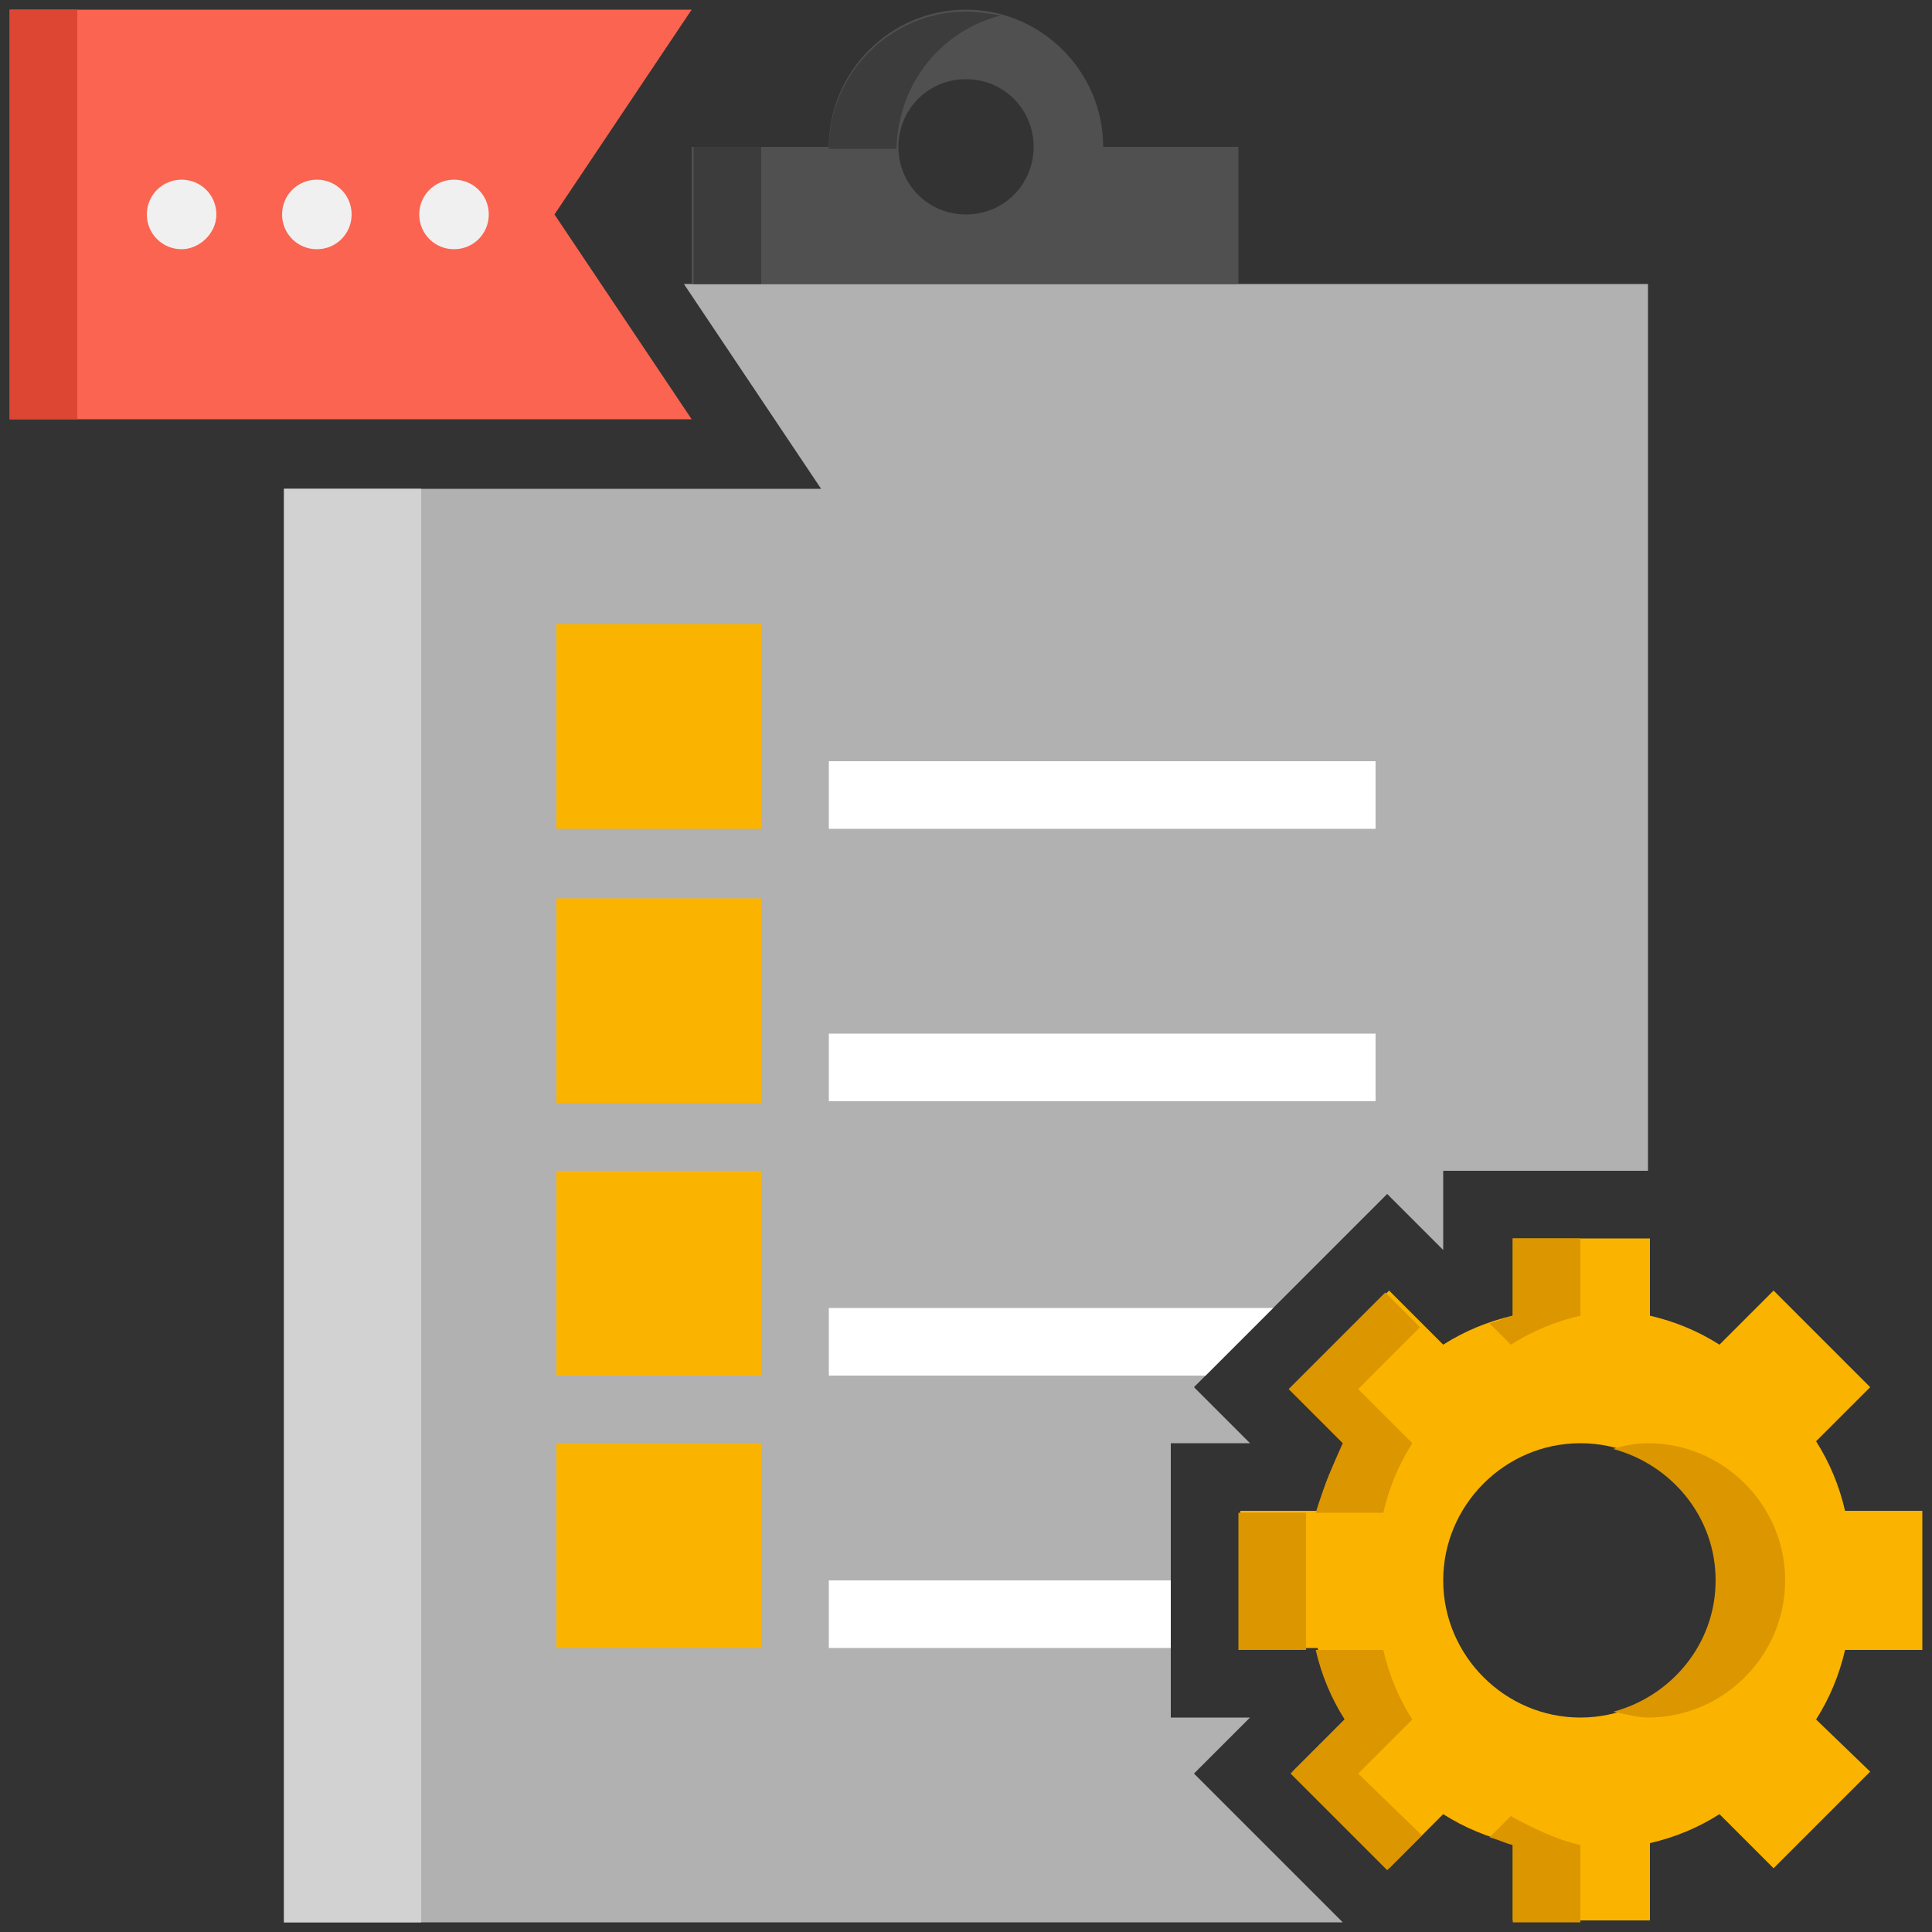
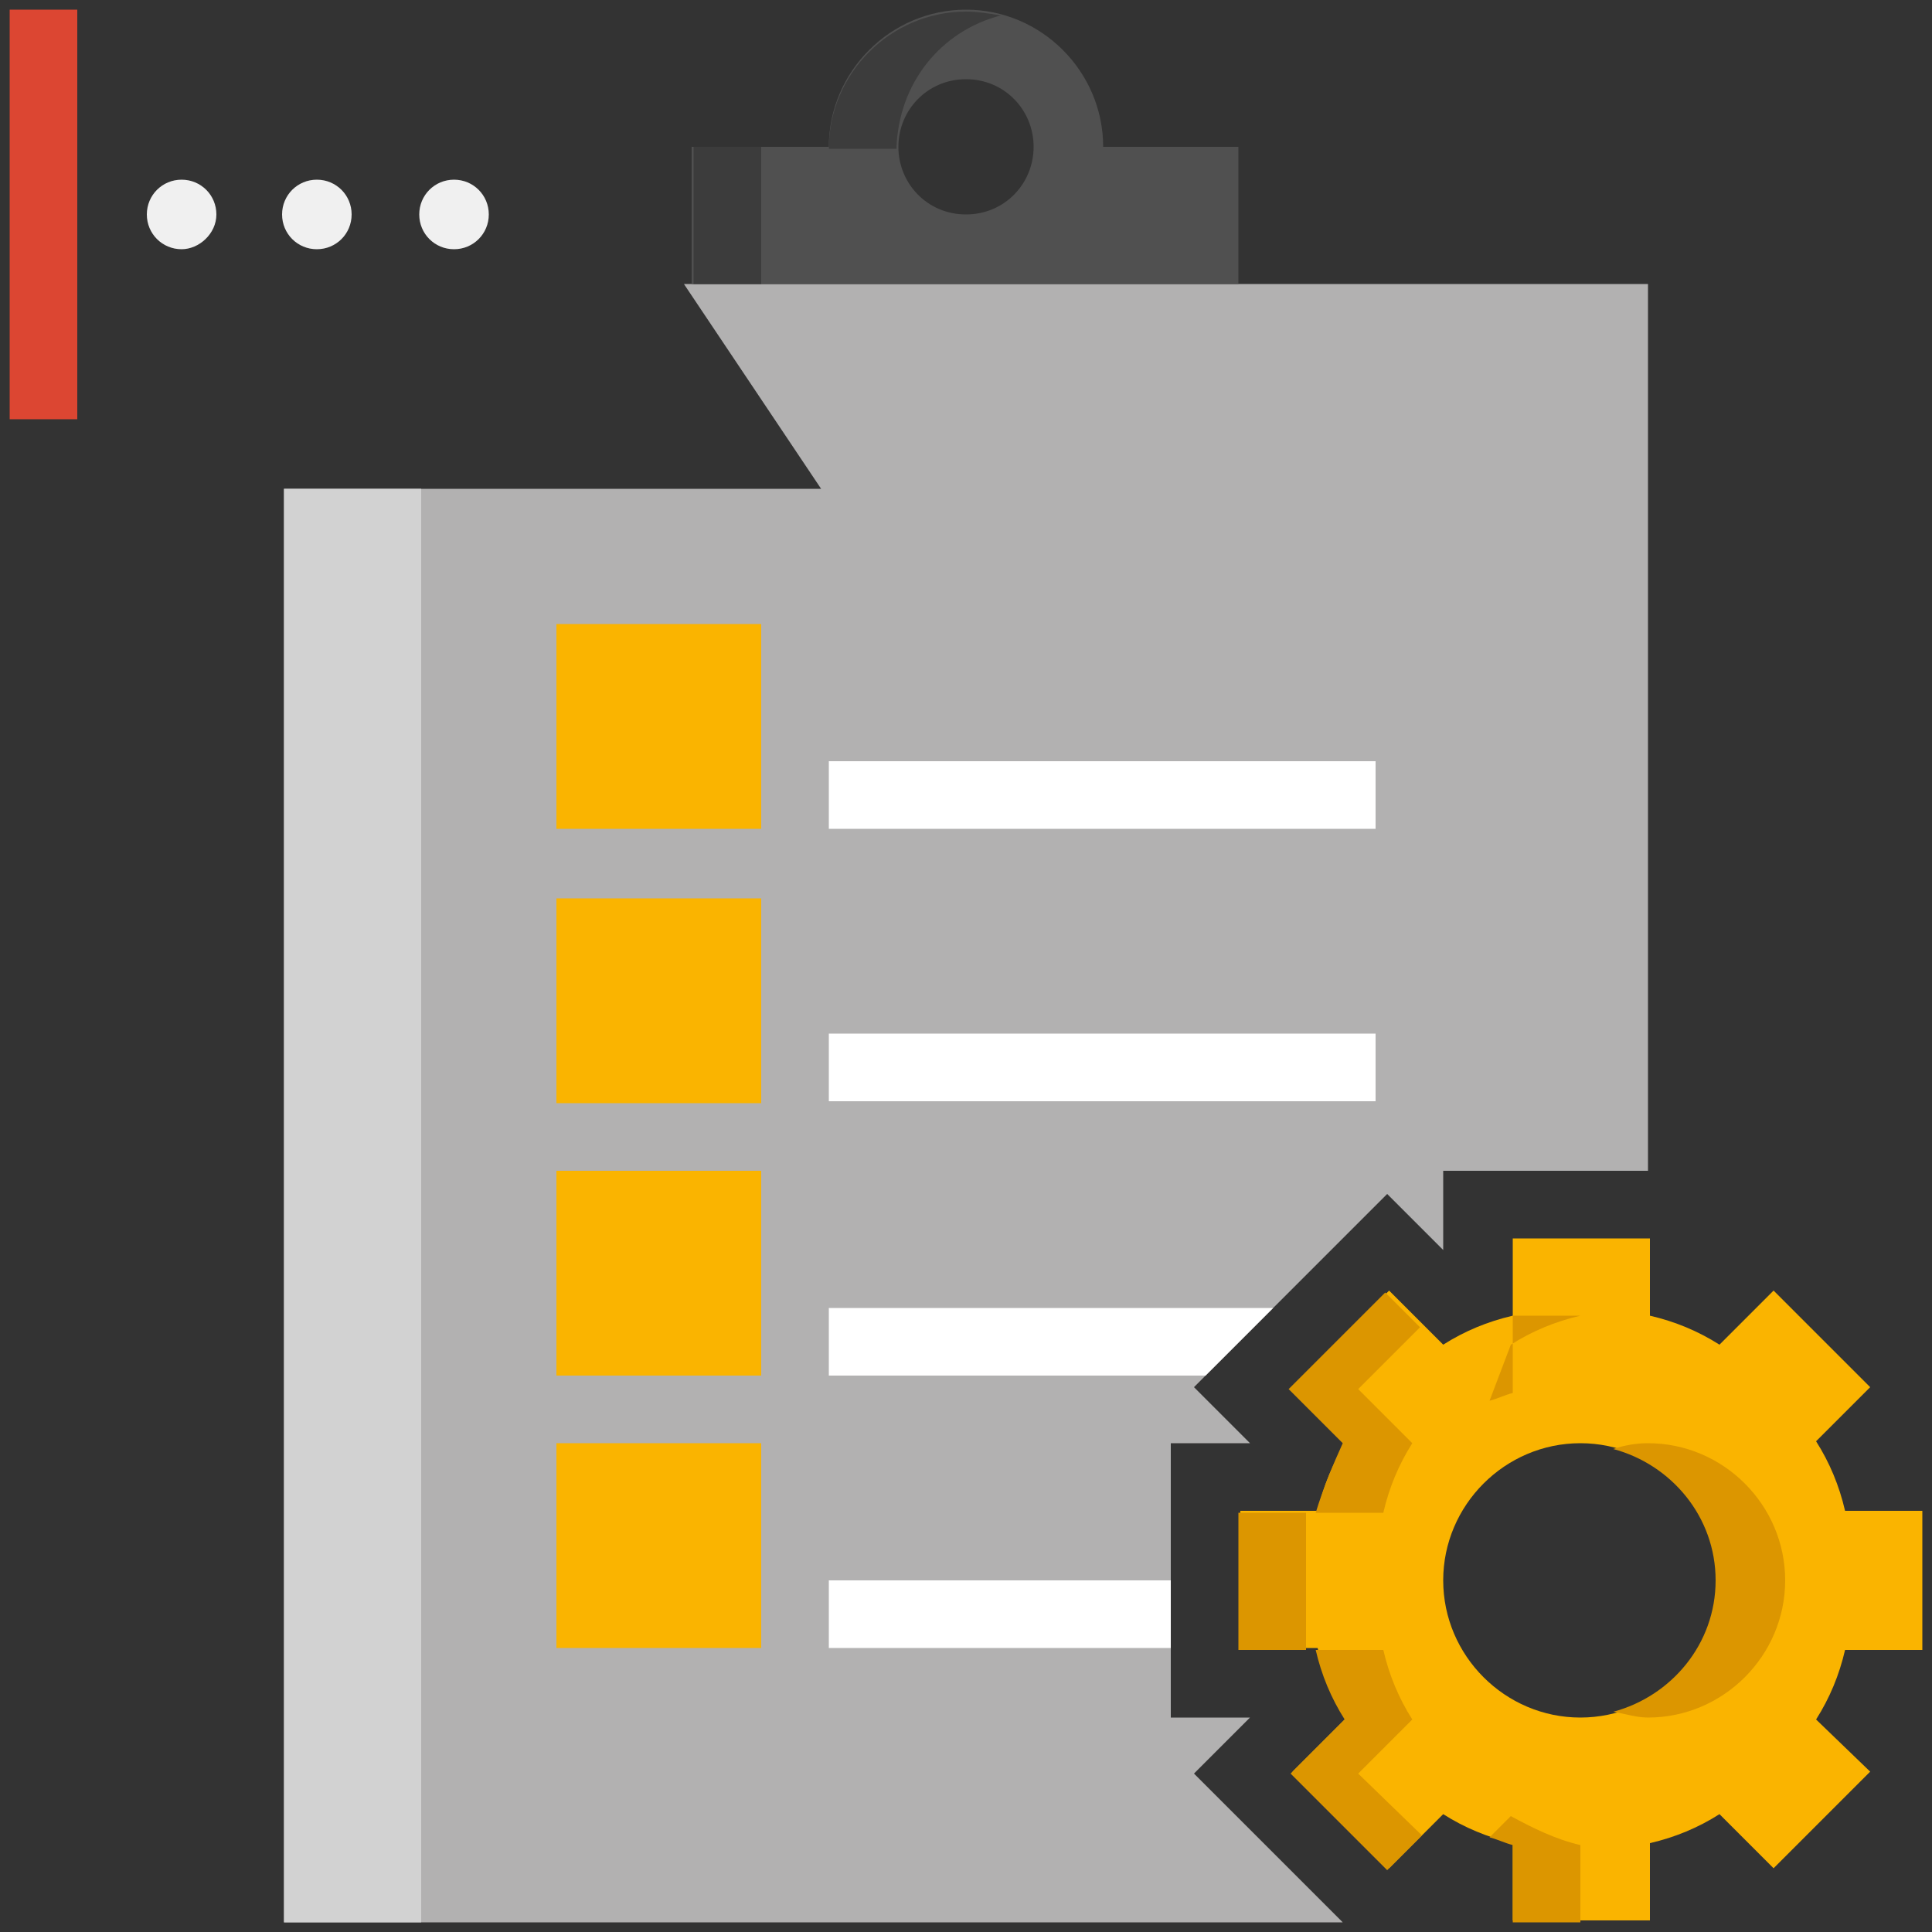
<svg xmlns="http://www.w3.org/2000/svg" version="1.1" id="Layer_1" x="0px" y="0px" width="100px" height="100px" viewBox="0 0 100 100" style="enable-background:new 0 0 100 100;" xml:space="preserve">
  <rect x="0" y="0" width="100" height="100" fill="#333333" stroke="none" />
  <style type="text/css">
	.st0{fill:#B2B1B1;}
	.st1{fill:#505050;}
	.st2{fill:#3C3C3C;}
	.st3{fill:#FAB400;}
	.st4{fill:#D2D2D2;}
	.st5{fill:#FA6450;}
	.st6{fill:#DC4632;}
	.st7{fill:#F0F0F0;}
	.st8{fill:#FFFFFF;}
	.st9{fill:#DC9600;}
</style>
  <g>
    <path class="st0" d="M64.7,88.9h-4.1V74.7h4.1l-2.9-2.9l10-10l2.9,2.9v-4.1h10.6V14.7H35.4l7.1,10.6H14.7v74.2h54.8l-7.7-7.7   L64.7,88.9z" />
  </g>
  <g>
    <path class="st1" d="M57.1,7.6c0-3.9-3.2-7.1-7.1-7.1s-7.1,3.2-7.1,7.1h-7.1v7.1h28.3V7.6H57.1z M50,11.1c-2,0-3.5-1.6-3.5-3.5   S48,4.1,50,4.1s3.5,1.6,3.5,3.5S52,11.1,50,11.1z" />
  </g>
  <g>
    <path class="st2" d="M35.9,7.6h3.5v7.1h-3.5V7.6z" />
  </g>
  <g>
    <path class="st2" d="M51.8,0.8c-0.6-0.1-1.2-0.2-1.8-0.2c-3.9,0-7.1,3.2-7.1,7.1h3.5C46.5,4.3,48.7,1.6,51.8,0.8z" />
  </g>
  <g>
    <path class="st3" d="M28.8,32.3h10.6v10.6H28.8V32.3z" />
  </g>
  <g>
    <path class="st3" d="M28.8,46.5h10.6v10.6H28.8V46.5z" />
  </g>
  <g>
    <path class="st3" d="M28.8,60.6h10.6v10.6H28.8V60.6z" />
  </g>
  <g>
    <path class="st3" d="M28.8,74.7h10.6v10.6H28.8V74.7z" />
  </g>
  <g>
    <path class="st4" d="M14.7,25.3h7.1v74.2h-7.1V25.3z" />
  </g>
  <g>
-     <path class="st5" d="M0.5,0.5h35.3l-7.1,10.6l7.1,10.6H0.5V0.5z" />
-   </g>
+     </g>
  <g>
    <path class="st6" d="M0.5,0.5h3.5v21.2H0.5V0.5z" />
  </g>
  <g>
    <path class="st7" d="M9.4,12.9c-1,0-1.8-0.8-1.8-1.8s0.8-1.8,1.8-1.8s1.8,0.8,1.8,1.8S10.3,12.9,9.4,12.9z" />
  </g>
  <g>
    <path class="st7" d="M16.4,12.9c-1,0-1.8-0.8-1.8-1.8s0.8-1.8,1.8-1.8c1,0,1.8,0.8,1.8,1.8S17.4,12.9,16.4,12.9z" />
  </g>
  <g>
    <path class="st7" d="M23.5,12.9c-1,0-1.8-0.8-1.8-1.8s0.8-1.8,1.8-1.8s1.8,0.8,1.8,1.8S24.5,12.9,23.5,12.9z" />
  </g>
  <g>
    <path class="st8" d="M42.9,39.4h28.3v3.5H42.9V39.4z" />
  </g>
  <g>
    <path class="st8" d="M42.9,53.5h28.3v3.5H42.9V53.5z" />
  </g>
  <g>
    <path class="st8" d="M42.9,67.7v3.5h19.5l3.5-3.5H42.9z" />
  </g>
  <g>
    <path class="st8" d="M42.9,81.8h17.7v3.5H42.9V81.8z" />
  </g>
  <g>
    <path class="st3" d="M99.5,85.3v-7.1h-4c-0.3-1.3-0.8-2.5-1.5-3.6l2.8-2.8l-5-5L89,69.6c-1.1-0.7-2.3-1.2-3.6-1.5v-4h-7.1v4   c-1.3,0.3-2.5,0.8-3.6,1.5l-2.8-2.8l-5,5l2.8,2.8c-0.7,1.1-1.2,2.3-1.5,3.6h-4v7.1h4c0.3,1.3,0.8,2.5,1.5,3.6l-2.8,2.8l5,5l2.8-2.8   c1.1,0.7,2.3,1.2,3.6,1.5v4h7.1v-4c1.3-0.3,2.5-0.8,3.6-1.5l2.8,2.8l5-5L94,89c0.7-1.1,1.2-2.3,1.5-3.6H99.5z M81.8,88.9   c-3.9,0-7.1-3.2-7.1-7.1s3.2-7.1,7.1-7.1s7.1,3.2,7.1,7.1S85.7,88.9,81.8,88.9z" />
  </g>
  <g>
    <path class="st9" d="M78.2,94l-1.1,1.1c0.4,0.1,0.8,0.3,1.2,0.4v4h3.5v-4C80.5,95.2,79.3,94.6,78.2,94z" />
  </g>
  <g>
    <path class="st9" d="M85.3,74.7c-0.6,0-1.2,0.1-1.8,0.3c3,0.8,5.3,3.5,5.3,6.8s-2.3,6-5.3,6.8c0.6,0.1,1.2,0.3,1.8,0.3   c3.9,0,7.1-3.2,7.1-7.1S89.2,74.7,85.3,74.7z" />
  </g>
  <g>
    <path class="st9" d="M68.1,78.3h3.5c0.3-1.3,0.8-2.5,1.5-3.6l-2.8-2.8l3.2-3.2l-1.8-1.8l-5,5l2.8,2.8C69,75.8,68.5,77,68.1,78.3z" />
  </g>
  <g>
    <path class="st9" d="M70.3,91.8l2.8-2.8c-0.7-1.1-1.2-2.3-1.5-3.6h-3.5c0.3,1.3,0.8,2.5,1.5,3.6l-2.8,2.8l5,5l1.8-1.8L70.3,91.8z" />
  </g>
  <g>
    <path class="st9" d="M64.1,78.3h3.5v7.1h-3.5V78.3z" />
  </g>
  <g>
-     <path class="st9" d="M78.2,69.6c1.1-0.7,2.3-1.2,3.6-1.5v-4h-3.5v4c-0.4,0.1-0.8,0.3-1.2,0.4L78.2,69.6z" />
+     <path class="st9" d="M78.2,69.6c1.1-0.7,2.3-1.2,3.6-1.5h-3.5v4c-0.4,0.1-0.8,0.3-1.2,0.4L78.2,69.6z" />
  </g>
</svg>